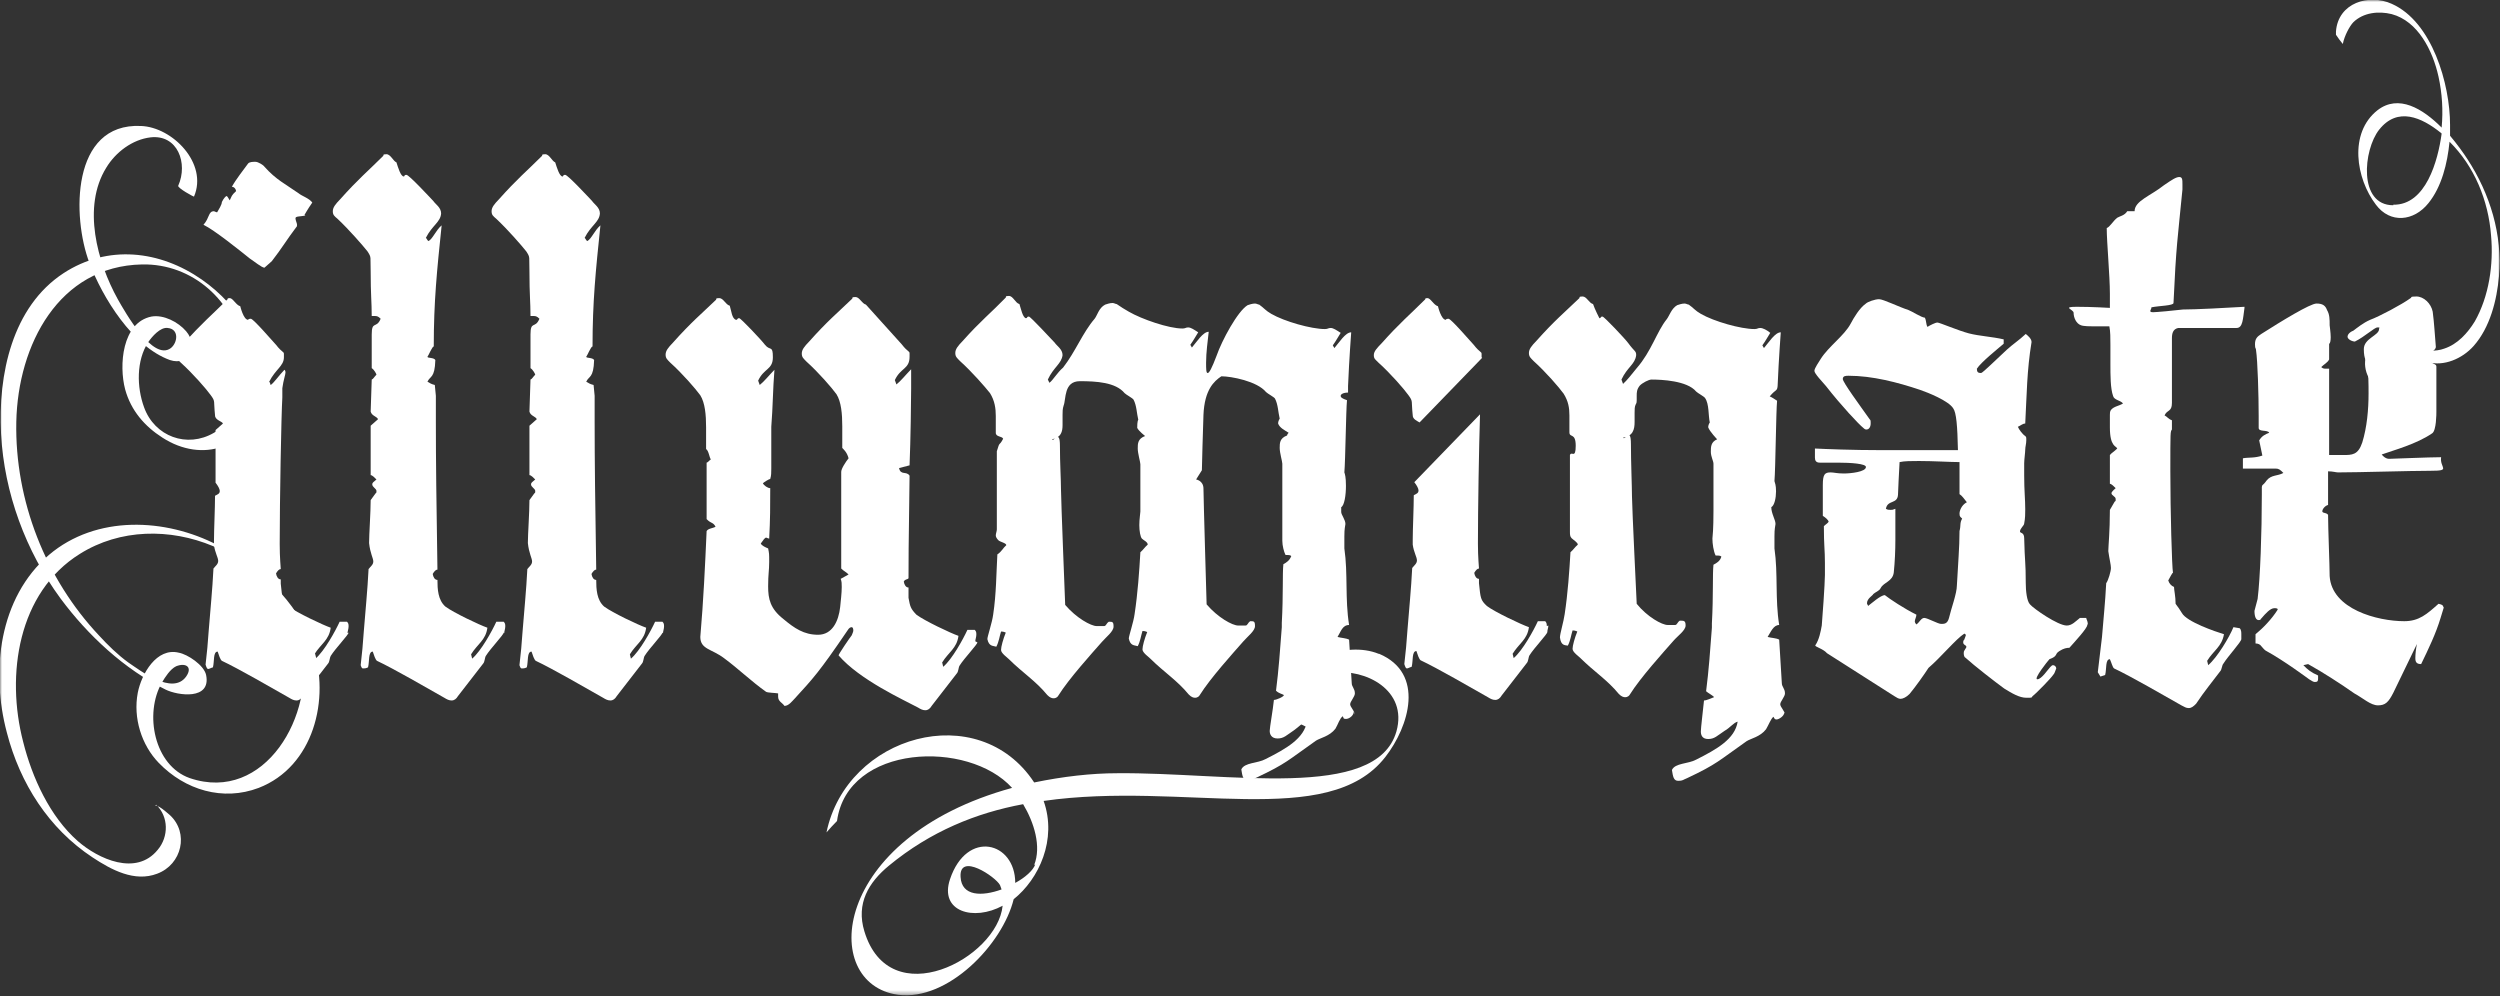
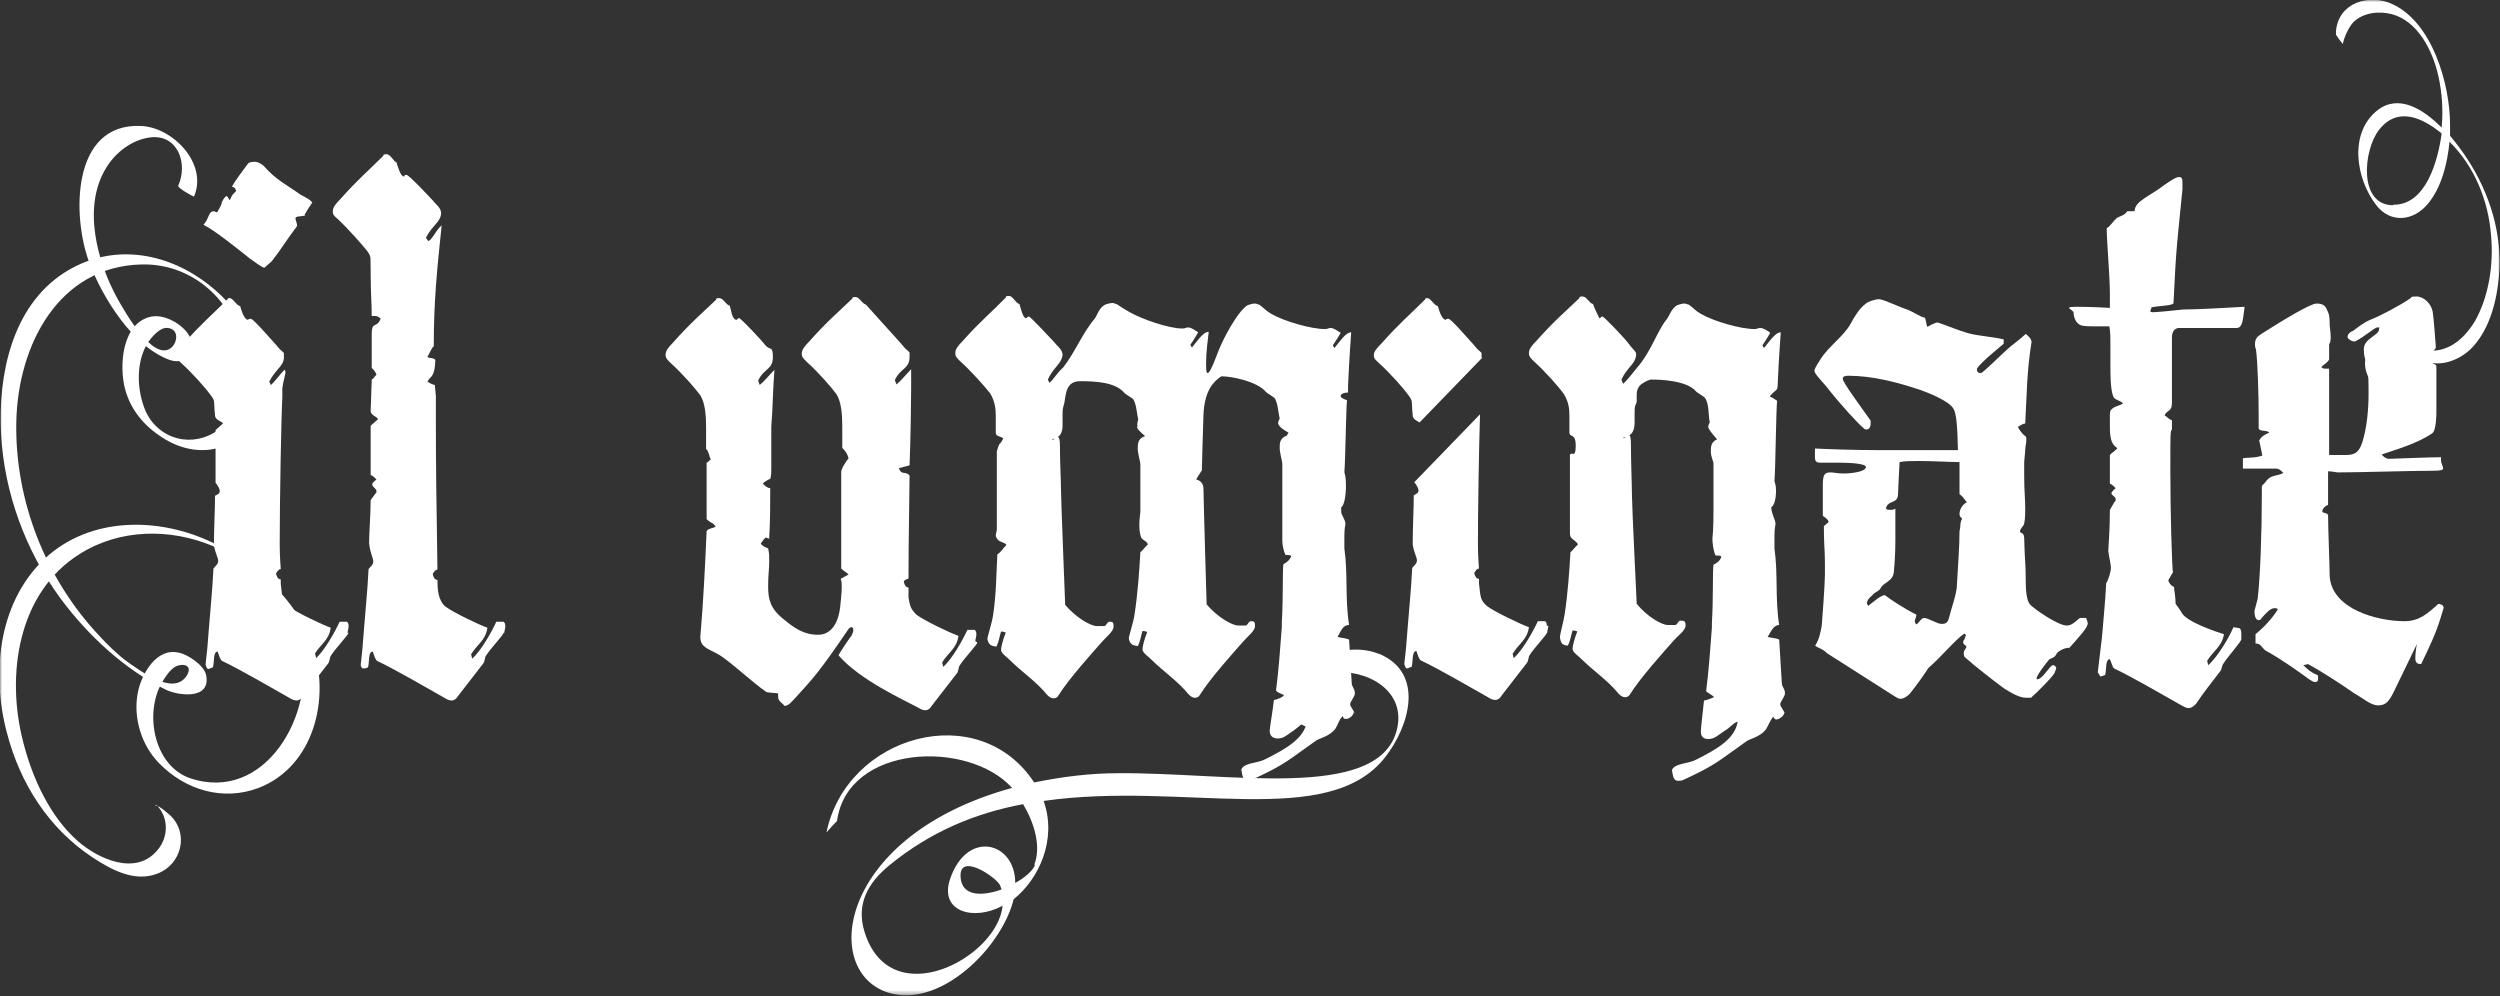
<svg xmlns="http://www.w3.org/2000/svg" width="630" height="251" viewBox="0 0 630 251" fill="none">
  <rect x="0" y="0" width="630" height="251" fill="#333333" stroke="none" />
  <mask id="mask0_130_1139" style="mask-type:luminance" maskUnits="userSpaceOnUse" x="0" y="0" width="630" height="251">
    <path d="M630 0H0V250.683H630V0Z" fill="white" />
  </mask>
  <g mask="url(#mask0_130_1139)">
    <path d="M76.712 54.187C76.977 53.776 77.374 52.955 78.699 51.04C77.904 49.945 76.049 49.398 75.254 48.714C71.942 46.387 69.557 45.293 66.642 42.009C66.377 41.598 65.053 40.777 64.39 40.777C63.728 40.777 62.933 40.777 62.535 41.188C61.343 42.83 59.488 45.156 58.428 47.072C59.09 47.072 59.488 47.756 59.488 48.166C58.295 49.261 58.428 49.398 57.898 50.492C57.501 49.808 57.236 49.398 57.103 49.398C56.971 49.398 56.441 49.808 55.911 50.903C55.911 51.587 55.116 52.819 54.718 53.503C54.453 53.503 54.056 53.229 53.923 53.229C52.466 53.229 52.863 54.871 51.273 56.65C53.923 57.882 60.548 63.218 62.933 65.134C63.993 65.818 65.98 67.46 66.642 67.46L68.497 65.818C71.147 62.397 72.207 60.481 74.592 57.334C74.857 57.06 74.857 56.924 74.857 56.65C74.857 56.239 74.46 55.555 74.46 55.008C74.46 54.461 75.519 54.597 76.977 54.324" fill="white" />
    <path d="M87.577 159.55C87.577 159.14 87.842 158.456 87.842 157.908C87.842 157.361 87.842 157.087 87.445 156.677H85.59C84.53 159.003 81.748 164.066 79.495 165.982L79.23 164.887C80.82 162.287 82.94 161.329 83.337 158.182C81.35 157.498 74.725 154.351 72.738 152.846C71.148 151.34 71.148 150.93 70.751 147.098V146.004C70.088 146.004 69.691 145.32 69.558 144.499C69.956 143.814 70.353 143.404 70.751 143.404C70.751 142.993 70.486 140.667 70.486 137.109C70.486 126.163 70.883 104.542 71.148 100.164V97.838C71.413 95.785 71.943 94.417 71.943 93.869C71.943 93.322 71.678 93.185 71.678 93.185C70.221 94.69 69.161 96.332 68.233 97.016C67.968 96.743 68.233 96.606 67.836 96.195C69.426 93.048 71.546 92.227 71.546 90.038V89.217C71.546 88.533 71.148 88.943 69.558 86.891C68.763 86.07 63.861 80.323 63.199 80.323C62.536 80.323 62.536 80.596 62.536 80.596C61.344 80.596 60.549 77.175 60.549 77.175C59.489 76.902 58.694 75.123 57.899 75.123C57.104 75.123 57.502 75.397 57.236 75.533C53.394 79.365 50.877 81.417 46.372 86.48C45.18 87.712 44.385 88.533 44.385 89.491C44.385 90.448 44.782 90.585 45.577 91.406C48.624 94.143 52.069 98.111 53.129 99.616C54.322 101.258 53.792 100.848 54.189 104.679C54.189 105.911 56.044 106.185 56.177 106.732L54.322 108.374V121.647C54.984 122.468 55.382 123.289 55.382 123.699C55.382 124.384 54.984 124.521 54.189 124.931C54.189 127.941 53.924 133.552 53.924 136.152V137.383C54.189 139.299 54.984 140.53 54.984 141.351C54.984 142.172 54.322 142.583 53.792 143.267C53.527 148.604 52.997 153.803 52.599 158.866C52.334 162.698 52.202 163.929 51.804 167.487C52.069 168.308 52.202 168.582 52.467 168.582C52.732 168.582 53.129 168.308 53.659 168.171C54.057 166.666 53.659 164.203 54.852 164.203C55.117 165.024 55.514 166.255 55.912 166.529C60.019 168.445 68.763 173.508 72.871 175.834C73.533 176.244 74.063 176.518 74.725 176.518C75.388 176.518 75.918 176.108 76.315 175.423L82.675 167.213C83.073 166.803 83.073 165.708 83.337 165.298C84.53 163.382 87.842 159.961 87.842 159.414" fill="white" />
    <path d="M127.062 159.55C127.062 159.14 127.327 158.456 127.327 157.908C127.327 157.361 127.327 157.087 126.929 156.677H125.074C124.014 159.003 121.232 164.066 118.98 165.982L118.715 164.887C120.304 162.287 122.424 161.329 122.822 158.182C120.834 157.498 114.21 154.351 112.222 152.845C110.368 151.203 110.235 148.467 110.235 146.141C109.573 146.141 109.175 145.456 109.043 144.635C109.44 143.951 109.838 143.541 110.235 143.541C109.97 126.984 109.838 115.9 109.838 106.321V99.753L109.573 97.016C108.513 96.743 108.513 96.606 107.718 96.195C108.38 94.69 109.573 95.374 109.705 90.722C109.308 90.038 107.718 90.312 107.718 89.901C107.983 89.627 108.91 87.301 109.308 87.301C109.308 75.944 110.103 68.281 111.295 56.787C109.838 58.018 109.043 60.208 107.983 60.755C107.585 60.481 107.718 60.344 107.32 59.934C108.91 56.787 111.03 55.966 111.163 53.776C111.163 52.271 109.705 51.45 109.175 50.629C108.38 49.808 103.08 44.061 102.418 44.061C101.756 44.061 102.021 44.472 101.756 44.472C100.961 44.472 100.298 42.145 99.901 40.914C99.106 40.64 98.443 38.861 97.383 38.861C96.323 38.861 96.721 39.135 96.588 39.272C92.746 43.103 90.229 45.156 85.724 50.219C84.532 51.45 83.869 52.271 83.869 53.229C83.869 54.187 84.267 54.461 85.062 55.145C87.976 57.882 91.421 61.85 92.614 63.355C93.674 64.997 93.276 64.586 93.409 68.418C93.409 74.302 93.674 76.081 93.674 79.638H94.469C94.866 79.638 95.263 79.638 95.926 80.323C94.866 82.922 93.674 80.733 93.674 84.291V92.775C94.336 93.185 94.866 94.28 94.866 94.417C94.204 95.101 94.071 95.511 93.674 95.648C93.674 95.648 93.409 103.311 93.409 103.721C93.674 104.816 94.999 104.953 95.263 105.637L93.409 107.279V119.731C93.806 119.731 94.469 120.415 94.866 120.826C94.071 121.51 93.806 121.647 93.806 122.057C93.806 122.742 94.866 123.152 94.866 123.699C94.866 124.247 94.866 124.11 94.601 124.384L93.409 126.026C93.409 129.173 93.011 134.646 93.011 136.836C93.276 139.436 94.071 140.667 94.071 141.488C94.071 142.309 93.409 142.72 92.879 143.404C92.614 148.74 92.084 153.94 91.686 159.003C91.421 162.835 91.289 164.066 90.891 167.624C91.156 168.445 91.289 168.445 91.554 168.445C91.819 168.445 92.216 168.445 92.746 168.171C93.144 166.666 92.746 164.203 93.939 164.203C94.204 165.024 94.601 166.255 94.999 166.529C99.106 168.445 107.85 173.508 111.957 175.834C112.62 176.244 113.15 176.518 113.812 176.518C114.475 176.518 115.005 176.108 115.402 175.423L121.762 167.213C122.159 166.803 122.159 165.708 122.424 165.298C123.617 163.382 126.929 159.961 126.929 159.414" fill="white" />
-     <path d="M167.073 159.55C167.073 159.14 167.338 158.456 167.338 157.908C167.338 157.361 167.338 157.087 166.941 156.677H165.086C164.026 159.003 161.244 164.066 158.991 165.982L158.726 164.887C160.316 162.287 162.436 161.329 162.834 158.182C160.846 157.498 154.222 154.351 152.234 152.845C150.379 151.203 150.247 148.467 150.247 146.141C149.584 146.141 149.187 145.456 149.054 144.635C149.452 143.951 149.849 143.541 150.247 143.541C149.982 126.984 149.849 115.9 149.849 106.321V99.753L149.584 97.016C148.524 96.743 148.524 96.606 147.729 96.195C148.392 94.69 149.584 95.374 149.717 90.722C149.319 90.038 147.729 90.312 147.729 89.901C147.994 89.627 148.922 87.301 149.319 87.301C149.319 75.944 150.114 68.281 151.307 56.787C149.849 58.018 149.054 60.208 147.994 60.755C147.597 60.481 147.729 60.344 147.332 59.934C148.922 56.787 151.042 55.966 151.174 53.776C151.174 52.271 149.717 51.45 149.187 50.629C148.392 49.808 143.092 44.061 142.43 44.061C141.767 44.061 142.032 44.472 141.767 44.472C140.972 44.472 140.31 42.145 139.912 40.914C139.117 40.64 138.455 38.861 137.395 38.861C136.335 38.861 136.733 39.135 136.6 39.272C132.758 43.103 130.24 45.156 125.736 50.219C124.543 51.45 123.881 52.271 123.881 53.229C123.881 54.187 124.278 54.461 125.073 55.145C127.988 57.882 131.433 61.85 132.625 63.355C133.685 64.997 133.288 64.586 133.42 68.418C133.42 74.302 133.685 76.081 133.685 79.638H134.48C134.878 79.638 135.275 79.638 135.938 80.323C134.878 82.922 133.685 80.733 133.685 84.291V92.775C134.348 93.185 134.878 94.28 134.878 94.417C134.215 95.101 134.083 95.511 133.685 95.648C133.685 95.648 133.42 103.311 133.42 103.721C133.685 104.816 135.01 104.953 135.275 105.637L133.42 107.279V119.731C133.818 119.731 134.48 120.415 134.878 120.826C134.083 121.51 133.818 121.647 133.818 122.057C133.818 122.742 134.878 123.152 134.878 123.699C134.878 124.247 134.878 124.11 134.613 124.384L133.42 126.026C133.42 129.173 133.023 134.646 133.023 136.836C133.288 139.436 134.083 140.667 134.083 141.488C134.083 142.309 133.42 142.72 132.89 143.404C132.625 148.74 132.095 153.94 131.698 159.003C131.433 162.835 131.3 164.066 130.903 167.624C131.168 168.445 131.3 168.445 131.565 168.445C131.83 168.445 132.228 168.445 132.758 168.171C133.155 166.666 132.758 164.203 133.95 164.203C134.215 165.024 134.613 166.255 135.01 166.529C139.117 168.445 147.862 173.508 151.969 175.834C152.632 176.244 153.162 176.518 153.824 176.518C154.487 176.518 155.017 176.108 155.414 175.423L161.774 167.213C162.171 166.803 162.171 165.708 162.436 165.298C163.628 163.382 166.941 159.961 166.941 159.414" fill="white" />
    <path d="M245.772 161.603C245.772 161.193 246.037 160.508 246.037 159.961C246.037 159.414 246.037 159.14 245.64 158.729H243.785C242.725 161.056 239.943 166.119 237.69 168.034L237.425 166.94C239.015 164.34 241.135 163.382 241.533 160.235C239.545 159.551 232.921 156.403 230.933 154.898C229.476 153.393 229.343 152.846 228.946 150.656V148.056C228.283 148.056 227.886 147.372 227.753 146.551C228.151 145.867 228.548 146.141 228.946 145.73C228.946 141.762 228.946 138.067 229.211 119.868C228.416 118.637 226.958 119.868 226.561 117.952L229.211 117.268C229.476 110.974 229.608 100.574 229.608 97.974V93.048C228.151 94.553 226.958 96.059 225.898 96.88L225.501 95.785C226.958 92.638 229.211 93.048 229.211 89.901V89.08C229.211 88.396 228.813 88.806 227.223 86.754L218.214 76.765C217.154 76.491 216.624 74.849 215.564 74.849C214.504 74.849 214.902 75.123 214.769 75.26C211.059 78.817 208.409 81.007 203.905 86.07C202.712 87.301 202.05 88.122 202.05 89.08C202.05 90.038 202.447 90.312 203.242 91.133C206.29 93.869 209.602 97.701 210.794 99.343C211.987 101.258 212.252 104.269 212.252 107.416V112.89C212.649 113.3 213.444 113.984 213.842 115.489C213.179 116.31 211.987 118.089 211.987 118.91V143.267C212.649 143.951 213.179 144.088 213.842 144.772L211.854 145.867C212.119 146.551 212.119 147.098 212.119 147.919C212.119 149.562 211.854 151.477 211.722 152.982C211.324 156.54 209.734 159.961 206.157 159.961C202.58 159.961 200.195 158.319 197.413 155.993C194.1 153.393 193.57 150.93 193.57 147.783C193.57 144.635 193.835 143.814 193.835 141.625C193.835 139.436 193.835 139.572 193.57 138.204C192.908 137.93 191.98 137.52 191.715 136.973L192.51 135.878C192.775 135.604 192.908 135.467 193.173 135.467C192.908 135.467 193.835 135.741 193.835 135.741C194.1 130.815 194.1 127.668 194.1 123.015C193.438 123.015 192.51 122.331 192.245 121.784C192.51 121.51 193.835 120.689 194.1 120.689C194.365 119.868 194.365 119.047 194.365 118.089V107.553C194.763 102.627 194.763 97.974 195.16 93.185C193.703 94.69 192.51 96.196 191.45 97.017L191.053 95.922C192.51 92.775 194.763 93.185 194.763 90.038C194.763 86.891 194.1 88.533 192.775 86.891C191.98 85.796 186.681 80.186 186.283 80.186C185.621 80.186 186.018 80.596 185.488 80.596C184.428 80.323 184.296 78.27 183.898 77.039C182.838 76.765 182.309 75.123 181.249 75.123C180.189 75.123 180.586 75.397 180.454 75.533C176.744 79.091 174.094 81.281 169.589 86.343C168.397 87.575 167.734 88.396 167.734 89.354C167.734 90.312 168.132 90.585 168.927 91.406C171.974 94.143 175.286 97.974 176.479 99.617C177.671 101.532 177.936 104.543 177.936 107.69V113.163C178.599 113.574 178.731 115.216 179.129 115.763C178.731 116.037 178.334 116.584 178.069 116.584V130.815C179.261 132.047 179.659 131.499 180.321 132.731C179.659 133.141 178.466 133.141 178.069 133.825C177.671 142.72 177.274 151.34 176.479 160.508C176.479 163.656 179.394 163.519 182.441 165.845C186.151 168.582 189.198 171.592 193.04 174.329C193.438 174.602 195.558 174.602 196.088 174.739V175.56C196.088 176.792 197.148 177.065 197.678 177.886C198.738 177.886 199.532 176.792 200.327 175.971C204.832 171.045 206.422 169.403 213.577 158.866C213.974 158.182 214.372 158.045 214.637 158.045C214.902 158.045 215.034 158.456 215.034 158.866C215.034 159.277 214.769 159.687 214.637 160.098C214.372 160.372 211.192 165.024 211.324 165.161C216.624 171.318 227.753 176.381 231.331 178.297C231.993 178.708 232.523 178.981 233.185 178.981C233.848 178.981 234.378 178.571 234.775 177.886L241.135 169.676C241.532 169.266 241.532 168.171 241.797 167.761C242.99 165.845 246.302 162.424 246.302 161.877" fill="white" />
    <path d="M341.43 180.076C341.43 179.255 340.238 178.16 340.238 177.476C340.238 176.792 341.43 175.56 341.43 174.739C341.43 173.508 340.635 173.097 340.635 172.139L339.973 161.193C339.178 160.782 337.986 160.782 337.058 160.508C337.853 159.277 338.251 157.498 339.973 157.498C338.913 150.93 339.708 144.635 338.78 138.204V135.194C338.78 134.373 338.781 133.552 339.045 132.047C339.045 130.952 337.986 129.72 337.986 129.036V127.805C338.78 127.394 339.178 124.794 339.178 122.468C339.178 120.142 338.913 119.458 338.78 119.047C339.045 116.037 339.178 103.585 339.443 100.848C338.251 100.437 337.853 100.164 337.853 99.753C337.853 99.343 338.516 98.932 339.708 98.932V97.29C339.708 96.469 340.105 89.08 340.503 83.743C339.045 83.743 337.456 86.343 336.263 87.712L335.866 87.028C336.661 85.933 337.323 84.701 337.853 83.88C336.793 83.196 335.998 82.649 335.336 82.649C334.673 82.649 334.673 82.922 333.878 82.922C330.433 82.922 323.676 81.007 320.364 79.091C318.907 78.27 318.509 77.586 317.317 76.765C317.052 76.765 316.654 76.491 316.257 76.491C315.594 76.491 314.799 76.765 314.402 76.902C311.885 78.407 307.91 85.796 306.585 89.627C305.392 92.775 304.73 94.006 304.333 94.006C303.935 94.006 303.935 92.912 303.935 91.406C303.935 88.806 304.333 86.07 304.598 83.607C303.14 83.607 301.55 86.207 300.358 87.575L299.96 86.891C300.755 85.796 301.418 84.564 301.948 83.743C300.888 83.059 300.093 82.512 299.43 82.512C298.768 82.512 298.768 82.786 297.973 82.786C294.528 82.786 287.771 80.459 284.459 78.544C283.266 77.859 282.604 77.449 281.411 76.628C281.146 76.628 280.749 76.354 280.351 76.354C279.689 76.354 278.894 76.628 278.497 76.765C276.907 77.586 276.509 79.502 275.847 80.323C272.799 83.88 271.077 88.533 267.897 92.638C266.44 93.869 265.38 95.785 264.452 96.469L264.055 95.648C265.512 92.501 267.5 91.68 267.765 89.491C267.765 87.985 266.307 87.164 265.777 86.343C264.982 85.522 259.683 79.775 259.285 79.775C258.623 79.775 259.02 80.186 258.49 80.186C257.695 79.912 257.298 77.86 256.9 76.628C255.84 76.354 255.31 74.576 254.251 74.576C253.191 74.576 253.588 74.849 253.456 74.986C249.746 78.817 247.096 80.87 242.591 85.933C241.399 87.164 240.736 87.985 240.736 88.943C240.736 89.901 241.134 90.175 241.929 90.996C244.976 93.733 248.288 97.564 249.481 99.069C250.673 100.985 250.938 102.901 250.938 104.816V109.058C250.938 110.153 252.528 109.879 252.793 110.563C251.733 112.616 251.998 110.974 251.203 113.711V133.415C251.203 133.825 250.938 134.51 250.938 134.92C250.938 135.331 251.203 135.741 251.601 136.152C251.998 136.562 253.588 136.836 253.588 137.383C252.793 138.067 252.396 139.025 251.336 139.709C251.071 144.362 251.071 149.698 250.276 154.898C250.011 156.951 248.818 160.371 248.818 161.056C249.216 162.971 250.276 162.698 251.071 162.971C251.733 161.74 251.866 160.372 252.263 159.14C253.058 159.14 253.323 159.414 253.456 159.414C252.793 161.056 252.263 162.971 252.263 163.792C252.263 164.613 253.853 165.708 254.251 166.119C257.695 169.539 261.008 171.592 263.922 175.15C264.585 175.834 265.115 175.971 265.512 175.971C266.175 175.971 266.572 175.56 266.705 175.287C269.355 171.045 275.052 164.75 277.702 161.74C278.762 160.508 280.616 159.14 280.616 157.908C280.616 156.677 280.351 156.677 279.424 156.677C278.762 157.087 278.762 157.772 278.232 157.772H276.377C274.919 157.772 271.21 155.719 268.427 152.435C268.427 152.435 267.367 125.615 267.367 123.289C267.367 120.963 267.102 116.721 267.102 112.342C267.102 107.963 265.512 111.521 265.115 110.7C267.367 110.29 267.765 108.784 267.765 107.142V104.543C267.765 103.722 267.765 103.037 268.03 102.216C268.692 100.574 268.03 96.059 272.137 96.059C276.244 96.059 281.146 96.332 283.399 99.069C283.796 99.48 285.386 100.301 285.651 100.711C286.446 102.216 286.446 104.132 286.844 105.774C286.579 106.185 286.579 107.416 286.579 107.827C286.976 108.648 288.566 109.879 288.566 109.879C286.711 110.563 286.711 111.795 286.711 113.026C286.711 114.258 287.374 116.447 287.374 116.995V128.899C287.374 129.31 287.109 130.815 287.109 132.32C287.109 133.825 287.374 135.331 287.771 135.741C288.169 136.152 289.228 136.562 289.228 137.246C288.433 137.93 288.169 138.478 287.374 139.162C287.109 143.814 286.711 149.561 285.916 154.761C285.651 156.814 284.459 160.235 284.459 160.919C284.856 162.835 285.916 162.561 286.711 162.835C287.374 161.603 287.506 160.235 287.904 159.003C288.698 159.003 288.963 159.277 289.096 159.277C288.433 160.919 287.904 162.835 287.904 163.656C287.904 164.477 289.493 165.571 289.891 165.982C293.336 169.403 296.648 171.455 299.563 175.013C300.225 175.697 300.755 175.834 301.153 175.834C301.815 175.834 302.213 175.423 302.345 175.15C304.995 170.908 310.692 164.613 313.342 161.603C314.402 160.372 316.257 159.003 316.257 157.772C316.257 156.54 315.992 156.54 315.064 156.54C314.402 156.951 314.402 157.635 313.872 157.635H312.017C310.56 157.635 306.85 155.582 304.068 152.298C304.068 152.298 303.273 125.205 303.273 123.152C303.273 121.1 301.418 120.826 301.418 120.826L302.875 118.5C302.875 118.5 303.14 107.279 303.273 104.543C303.538 98.248 305.922 96.059 307.777 94.827C310.295 94.827 316.787 96.059 319.039 98.795C319.437 99.206 321.027 100.027 321.292 100.437C322.086 101.943 322.087 103.858 322.484 105.5C322.219 105.911 322.086 106.321 322.086 106.732C322.484 107.827 323.676 108.374 324.736 109.058C324.339 109.469 324.339 109.742 324.339 109.742C322.484 110.426 322.484 111.658 322.484 112.89C322.484 114.121 323.146 116.31 323.146 116.858V136.288C323.146 137.52 323.544 139.025 323.941 139.846C324.604 139.846 325.134 139.846 325.399 140.12C325.001 141.214 324.206 141.762 323.411 142.172C323.146 144.499 323.411 149.835 323.014 156.951V158.045C322.616 163.382 322.219 168.992 321.557 174.055C322.219 174.739 323.146 174.876 323.544 175.15C323.544 175.56 321.689 176.381 321.027 176.381C320.762 178.981 319.967 183.36 319.967 184.181C319.967 185.002 320.364 186.097 321.954 186.097C323.544 186.097 324.206 185.276 326.061 184.044C327.254 183.223 328.314 181.992 329.374 181.718C328.711 186.097 324.074 188.697 318.907 191.296C316.919 192.391 313.607 192.117 312.812 193.896C313.077 195.538 313.21 196.633 314.402 196.633C315.594 196.633 315.594 196.359 316.654 195.949C324.206 192.391 324.604 191.57 331.626 186.644C332.686 185.96 335.071 185.549 336.528 183.634C337.191 182.539 337.588 181.034 338.383 180.486C338.648 180.897 338.383 181.171 339.178 181.171C339.973 181.171 341.165 180.35 341.165 179.255" fill="white" />
    <path d="M373.364 90.038V89.217C373.364 88.533 372.967 88.943 371.377 86.891C370.582 86.07 365.679 80.323 365.017 80.323C364.355 80.323 364.355 80.596 364.355 80.596C363.162 80.596 362.367 77.175 362.367 77.175C361.307 76.902 360.512 75.123 359.717 75.123C358.922 75.123 359.32 75.397 359.055 75.533C355.213 79.365 352.695 81.417 348.191 86.48C346.998 87.712 346.203 88.533 346.203 89.491C346.203 90.448 346.601 90.585 347.396 91.406C350.443 94.143 353.888 98.111 354.948 99.616C356.14 101.258 355.61 100.848 356.008 104.679C356.008 105.637 357.067 106.048 357.73 106.458L373.497 90.175L373.364 90.038ZM389.793 157.772C389.793 157.361 389.793 156.951 389.396 156.54H387.541C386.481 158.866 383.698 163.929 381.446 165.845L381.181 164.75C382.771 162.15 384.891 161.192 385.288 158.045C383.301 157.361 376.676 154.214 374.689 152.709C373.099 151.203 373.099 150.793 372.702 146.962V145.867C372.039 145.867 371.642 145.183 371.509 144.362C371.907 143.678 372.304 143.267 372.702 143.267C372.702 142.856 372.437 140.53 372.437 136.973C372.437 128.215 372.702 112.479 372.967 104.406L356.405 121.51C357.067 122.331 357.465 123.152 357.465 123.563C357.465 124.247 357.067 124.384 356.273 124.794C356.273 127.805 356.008 133.415 356.008 136.015V137.246C356.273 139.162 357.067 140.393 357.067 141.214C357.067 142.035 356.405 142.446 355.875 143.13C355.61 148.467 355.08 153.667 354.683 158.729C354.418 162.561 354.285 163.792 353.888 167.35C354.153 168.171 354.285 168.445 354.55 168.445C354.815 168.445 355.213 168.171 355.743 168.034C356.14 166.529 355.743 164.066 356.935 164.066C357.2 164.887 357.597 166.119 357.995 166.392C362.102 168.308 370.847 173.371 374.954 175.697C375.616 176.108 376.146 176.381 376.809 176.381C377.471 176.381 378.001 175.971 378.399 175.287L384.758 167.076C385.156 166.666 385.156 165.571 385.421 165.161C386.613 163.245 389.926 159.824 389.926 159.277C389.926 158.729 390.19 158.182 390.19 157.635" fill="white" />
    <path d="M449.813 180.076C449.813 179.255 448.62 178.16 448.62 177.476C448.62 176.792 449.813 175.56 449.813 174.739C449.813 173.508 449.018 173.097 449.018 172.139L448.355 161.192C447.693 160.782 446.368 160.782 445.44 160.508C446.235 159.277 446.898 157.498 448.355 157.498C447.295 150.93 448.09 144.635 447.163 138.204V135.194C447.163 134.373 447.163 133.552 447.428 132.046C447.428 130.952 446.368 129.447 446.368 127.805C447.163 127.394 447.56 125.478 447.56 123.836C447.56 122.194 447.295 121.784 447.163 121.236C447.428 118.226 447.56 103.721 447.825 100.985C447.163 100.574 446.633 100.164 445.97 99.89C447.56 97.974 447.825 98.659 447.958 97.29C447.958 96.469 448.355 89.08 448.753 83.743C447.295 83.743 445.705 86.343 444.513 87.712L444.116 87.028C444.911 85.933 445.573 84.701 446.103 83.88C445.308 83.196 444.248 82.649 443.586 82.649C442.923 82.649 442.923 82.922 442.128 82.922C438.683 82.922 431.926 81.007 428.614 79.091C427.157 78.27 426.759 77.586 425.567 76.765C425.302 76.765 424.904 76.491 424.507 76.491C423.844 76.491 423.049 76.765 422.652 76.902C421.194 77.723 420.664 79.638 420.002 80.459C417.485 83.607 416.16 88.533 412.45 92.775C411.258 94.28 409.933 95.922 409.005 96.743L408.608 95.648C410.065 92.501 412.052 91.817 412.317 89.49C412.317 88.396 411.92 88.669 410.33 86.48C409.535 85.385 404.235 79.775 403.838 79.775C403.175 79.775 403.573 80.186 403.043 80.186C403.043 80.186 401.851 77.859 401.453 76.628C400.393 76.354 399.863 74.712 398.803 74.712C397.743 74.712 398.141 74.986 398.008 75.123C394.299 78.68 391.649 80.87 387.144 85.933C385.952 87.164 385.289 87.985 385.289 88.943C385.289 89.901 385.687 90.175 386.481 90.996C389.529 93.732 392.841 97.564 394.034 99.206C395.226 101.122 395.491 102.764 395.491 104.679V108.921C395.491 110.426 397.081 108.921 397.081 112.342C397.081 115.763 396.021 113.574 395.623 114.668V133.962C395.623 134.646 395.623 135.194 396.021 135.604C396.418 136.015 397.611 136.699 397.611 137.246C396.816 137.93 396.551 138.478 395.756 139.162C395.491 143.814 395.093 149.561 394.299 154.761C394.034 156.677 393.106 159.687 393.106 160.645C393.371 162.698 394.299 162.561 395.093 162.698C395.756 161.466 395.888 160.098 396.286 158.866C397.081 158.866 397.346 159.14 397.478 159.14C396.816 160.782 396.286 162.698 396.286 163.519C396.286 164.34 397.876 165.434 398.273 165.845C401.718 169.266 405.03 171.318 407.945 174.876C408.608 175.56 409.138 175.697 409.535 175.697C410.198 175.697 410.595 175.287 410.728 175.013C413.377 170.771 419.075 164.477 421.724 161.466C422.784 160.235 424.772 158.866 424.772 157.635C424.772 156.403 424.374 156.403 423.314 156.403C422.652 156.814 422.652 157.498 422.122 157.498H420.267C418.81 157.498 415.1 155.445 412.45 152.161C412.45 152.161 411.258 127.394 411.258 125.068C411.258 122.742 410.993 116.447 410.993 111.932C410.993 107.416 409.535 111.111 409.005 110.29C411.522 109.879 411.92 108.237 411.92 106.321V103.995C411.92 103.174 411.92 102.49 412.185 101.943C412.45 101.532 412.45 101.258 412.45 100.848V99.753C412.45 98.932 412.45 98.111 413.245 97.153C413.907 96.469 415.497 95.648 416.16 95.648C418.677 95.648 425.169 95.922 427.422 98.659C427.819 99.069 429.409 99.89 429.674 100.301C430.734 101.806 430.469 104.679 430.866 106.458C430.601 106.869 430.469 107.279 430.469 107.69C430.866 108.784 432.721 110.7 432.721 110.7C431.131 111.384 431.131 112.616 431.131 113.847C431.131 115.079 431.794 116.173 431.794 116.858V128.762C431.794 129.583 431.794 133.415 431.529 135.741C431.529 136.973 431.794 138.888 432.324 139.983C432.986 139.983 433.516 139.983 433.781 140.257C433.516 141.351 432.589 141.899 431.794 142.309C431.529 144.635 431.794 149.972 431.396 157.087V158.182C430.999 163.519 430.601 169.129 429.939 174.192C430.336 174.602 431.926 175.423 431.926 175.697C431.131 175.971 430.071 176.518 429.409 176.518C429.144 179.118 428.614 183.497 428.614 184.318C428.614 185.139 428.879 186.233 430.469 186.233C432.059 186.233 432.721 185.412 434.576 184.181C436.034 183.36 436.828 182.128 437.888 181.855C437.226 186.233 432.589 188.833 427.422 191.433C425.434 192.528 422.122 192.254 421.327 194.033C421.592 195.675 421.724 196.77 422.917 196.77C424.109 196.77 424.109 196.496 425.169 196.086C432.721 192.528 433.119 191.707 440.141 186.781C441.201 186.097 443.586 185.686 445.043 183.77C445.705 182.676 446.235 181.17 446.898 180.623C447.163 181.034 447.163 181.307 447.693 181.307C448.223 181.307 449.68 180.486 449.68 179.392" fill="white" />
    <path d="M495.388 126.71C494.328 127.394 493.798 128.626 493.798 129.447C493.798 130.268 494.063 130.268 494.461 130.678C493.798 131.91 494.196 132.32 493.798 133.825C493.798 138.067 493.401 142.309 493.136 147.509C493.136 149.561 491.678 153.393 491.148 155.719C490.751 157.224 489.956 157.224 489.161 157.224C488.366 157.224 485.716 155.719 484.921 155.719C484.126 155.719 483.729 156.814 482.934 157.361C482.536 156.951 482.536 156.677 482.536 156.54C482.536 156.13 482.934 155.445 482.934 154.898C479.887 153.393 476.177 150.93 474.984 149.972C473.924 149.972 471.672 152.024 470.745 152.709C470.745 152.435 470.48 152.298 470.48 152.024C470.48 150.793 471.937 150.109 472.07 149.698C472.467 149.288 473.66 148.877 473.924 148.193C474.719 146.688 476.972 146.551 477.237 144.225C477.502 141.625 477.634 138.751 477.634 136.015V128.215C476.972 128.489 476.839 128.489 476.442 128.489C476.044 128.489 475.647 128.489 475.249 128.215C475.647 125.889 478.164 127.12 478.297 124.657C478.297 123.836 478.562 118.91 478.694 116.447C479.887 116.174 481.742 116.174 483.596 116.174C487.306 116.174 491.546 116.447 493.798 116.447V124.521C494.461 124.931 494.991 125.752 495.653 126.573M526.126 157.224C526.126 156.54 525.729 155.993 525.729 155.719H524.139C523.079 156.54 522.152 157.635 520.827 157.635C518.574 157.635 512.48 153.393 511.552 152.298C510.757 151.477 510.492 148.877 510.492 146.962C510.492 141.488 510.227 141.625 510.095 135.604C510.095 134.099 509.035 134.373 509.035 133.962C509.035 133.141 510.095 132.457 510.095 131.91C510.36 130.678 510.36 129.31 510.36 128.352C510.36 125.752 510.095 123.7 510.095 119.868V116.721C510.095 115.9 510.36 113.984 510.36 113.3C510.36 112.616 510.625 111.795 510.625 110.974C510.625 110.153 510.625 110.153 510.36 109.879C509.697 109.469 508.77 108.237 508.505 107.553C509.167 107.279 509.697 106.732 510.36 106.732C510.757 99.343 510.757 93.459 511.95 86.207C511.95 85.385 511.155 84.701 510.492 84.154C508.902 85.659 507.048 86.891 505.723 88.122C503.47 90.175 499.628 94.006 499.23 94.006C498.436 94.006 498.171 93.733 498.171 92.911C499.23 91.269 503.338 87.985 504.928 86.617V85.522C502.013 84.838 498.833 84.701 496.183 84.017C493.533 83.333 488.764 81.28 488.234 81.28C487.704 81.28 486.379 81.965 485.716 82.375C485.319 81.691 485.451 80.733 485.054 80.049C484.259 80.049 481.742 78.407 480.947 78.133C478.429 77.312 474.587 75.397 473.527 75.397C472.467 75.397 470.612 76.081 470.215 76.491C468.625 77.586 467.167 80.049 466.372 81.554C464.783 84.564 460.808 87.301 458.82 90.448C458.423 91.133 457.23 92.775 457.23 93.459C457.23 94.143 459.218 96.195 460.145 97.29C463.988 102.216 468.492 107.006 469.552 107.827C469.95 108.237 470.215 108.237 470.347 108.237C471.01 108.237 471.407 107.553 471.407 106.732C471.407 105.911 471.407 105.911 471.142 105.637C468.625 102.079 464.385 96.332 464.385 95.511C464.385 94.69 465.18 94.69 465.842 94.69C471.805 94.69 478.164 96.332 483.861 98.248C485.849 98.932 491.016 100.985 492.208 102.9C493.003 103.995 493.268 107.279 493.401 113.437H474.189C466.77 113.437 460.013 113.163 457.363 113.026V115.353C457.363 116.037 457.628 116.584 458.555 116.584H463.06C466.505 116.584 470.215 116.858 470.215 117.679C470.215 118.91 466.372 119.321 464.65 119.321C462.928 119.321 462.133 119.047 461.338 119.047C459.88 119.047 459.35 119.458 459.35 122.194V129.994C460.013 130.404 460.808 131.089 460.808 131.499C460.543 131.91 460.013 132.183 459.615 132.594C459.615 137.52 459.88 138.478 459.88 141.899V144.909C459.88 146.962 459.218 156.266 459.085 157.635C458.82 159.14 458.423 161.192 457.495 162.561C457.098 162.971 459.35 163.382 460.41 164.613L477.369 175.423C478.032 175.834 478.429 176.108 478.959 176.108C479.489 176.108 480.417 175.697 481.212 174.876C482.801 172.96 484.921 169.95 485.981 168.308C489.029 165.708 493.003 160.919 494.991 159.687C495.256 159.687 495.388 159.961 495.388 160.098C495.388 160.235 495.123 160.782 494.991 161.192C494.726 161.466 494.726 161.603 494.726 161.877C494.726 162.561 495.521 162.561 495.521 162.971C495.521 163.382 495.256 163.382 495.123 163.792C494.858 164.066 494.858 164.477 494.858 164.613C494.858 165.298 495.123 165.708 495.256 165.708C497.508 167.761 502.808 171.866 505.06 173.508C507.048 174.739 508.902 175.834 510.625 175.834C512.347 175.834 511.817 175.834 512.215 175.423C513.275 174.602 516.984 170.771 517.382 170.087C517.779 169.676 517.779 169.403 518.177 168.445C518.177 168.034 517.779 167.624 517.382 167.624C516.984 167.624 516.984 167.897 516.719 168.034C516.057 168.718 514.467 171.182 513.407 171.182C512.347 171.182 516.057 166.529 516.454 166.119C518.707 165.298 517.647 164.887 518.972 164.066C520.032 163.382 520.827 163.245 521.489 163.245C522.947 161.603 525.994 158.319 525.994 157.498" fill="white" />
    <path d="M565.609 77.312C561.104 77.586 553.154 77.996 550.107 77.996C547.855 78.27 543.35 78.68 542.555 78.68C541.76 78.68 541.893 78.407 541.893 78.27C541.893 78.133 542.158 77.859 542.158 77.449C544.145 77.038 547.722 77.038 547.722 76.354C548.385 61.713 548.782 60.071 549.975 47.756V46.524C549.975 45.293 549.975 44.608 549.18 44.608C548.385 44.608 547.325 45.293 545.337 46.661C541.893 49.398 537.918 50.629 537.918 53.229H536.063C535.4 54.324 534.208 54.461 533.546 54.871C532.486 55.692 531.691 57.197 530.896 57.471C530.896 61.029 531.691 69.513 531.691 74.028V77.586C531.691 77.586 527.186 77.312 523.344 77.312C519.501 77.312 522.549 77.996 522.549 78.817C522.549 80.049 523.211 81.554 524.404 81.965C525.066 82.238 526.921 82.238 527.451 82.238H531.558C531.823 83.47 531.823 85.249 531.823 86.891V91.543C531.823 94.69 531.823 97.838 532.486 99.753C532.751 100.848 534.34 100.848 535.003 101.669C533.943 102.353 532.751 102.353 531.956 103.311C531.691 103.721 531.691 104.132 531.691 104.542V107.69C531.691 112.616 533.281 112.342 533.546 113.026C532.883 113.71 531.956 114.258 531.691 114.668V121.921C532.088 121.921 532.751 122.605 533.148 123.015C532.353 123.699 532.088 124.11 532.088 124.247C532.088 124.931 533.148 125.068 533.148 125.752C533.148 126.436 533.148 126.162 532.883 126.436L531.691 128.489C531.691 133.962 531.293 137.794 531.293 138.888C531.558 140.804 531.956 142.309 531.956 143.13C531.956 143.951 531.293 146.277 530.763 146.962C530.498 152.024 530.101 155.582 529.703 160.508L528.643 169.403L529.306 170.497L530.498 170.087C530.896 168.582 530.498 166.119 531.691 166.119C532.088 166.94 532.353 168.171 532.751 168.445C536.858 170.36 545.602 175.423 549.71 177.75C550.505 178.16 550.902 178.434 551.564 178.434C552.227 178.434 552.757 178.023 553.419 177.339C555.407 174.329 557.659 171.592 559.514 169.129C559.911 168.718 559.911 167.624 560.309 167.213C561.501 165.298 564.814 161.74 564.814 161.056V159.824C564.814 159.414 564.814 158.729 564.416 158.319L562.826 158.045C561.766 160.645 558.719 165.708 556.467 167.624L556.202 166.529C557.792 163.929 559.911 162.971 560.441 159.824C558.189 159.14 551.034 156.677 549.842 154.487C549.445 153.803 548.782 152.845 548.252 152.161C548.252 150.246 547.855 148.74 547.855 147.919C547.192 147.646 546.662 147.098 546.397 146.277C546.795 145.593 547.457 144.225 547.59 144.362C547.325 142.856 546.927 128.899 546.927 118.773C546.927 108.648 546.927 108.784 547.325 108.237V105.911C546.265 105.5 546.265 105.09 545.47 104.679C546.132 103.174 547.325 103.858 547.325 101.532V85.249C547.325 84.017 547.59 82.922 548.915 82.649H563.621C565.211 82.649 565.211 80.323 565.609 77.586" fill="white" />
    <path d="M615.558 152.572C615.293 152.298 614.498 152.161 614.498 152.161C611.583 154.761 609.596 156.54 605.886 156.54C599.129 156.54 587.602 153.53 587.072 145.183C587.072 142.446 586.675 133.278 586.675 129.72C586.012 129.036 585.482 129.447 585.217 128.899C585.217 128.215 586.012 127.394 586.675 127.257V118.773C587.867 118.773 588.662 119.047 589.192 119.047C594.492 119.047 607.211 118.637 612.511 118.637C617.81 118.637 614.763 117.952 615.16 115.216C612.113 115.216 602.706 115.626 602.044 115.626C600.984 115.626 600.189 114.531 600.189 114.531C603.236 113.437 608.933 111.932 612.908 109.195C613.968 108.511 613.968 104.269 613.968 103.721V92.364C613.968 91.543 612.776 91.954 611.318 90.038C612.511 88.943 613.835 88.122 613.835 87.438C613.57 84.428 613.438 81.554 613.041 78.544C612.643 76.491 610.788 74.712 608.933 74.712C607.078 74.712 607.873 74.986 607.476 75.123C605.224 76.765 599.526 79.775 597.274 80.596C595.419 81.417 593.962 82.649 593.034 83.333C591.974 83.743 591.577 84.428 591.577 84.838C591.577 85.522 592.769 86.07 593.432 86.07C595.949 84.838 598.334 82.512 599.129 82.512C599.924 82.512 599.526 82.512 599.526 82.922C599.526 84.564 595.684 85.249 595.684 87.985C595.684 90.722 596.479 90.996 596.479 91.817C596.877 94.143 596.877 96.743 596.877 99.206C596.877 103.174 596.479 107.69 595.287 111.521C594.227 114.668 592.769 114.668 590.384 114.668H586.94V92.911H586.145C585.747 92.911 585.35 92.911 584.952 92.501C585.615 91.817 586.542 91.406 586.94 90.585V86.617C587.205 86.617 587.337 85.796 587.337 84.975C587.337 83.743 587.072 82.238 587.072 81.965C587.072 80.459 587.072 79.228 586.41 78.133C586.012 77.038 585.35 76.491 583.76 76.491C582.17 76.491 575.015 80.87 569.848 84.154C568.788 84.838 568.258 85.385 568.258 86.754C568.258 88.122 568.523 87.575 568.523 88.259C568.921 90.859 569.186 99.616 569.186 104.816V107.827C569.186 108.921 571.438 108.237 571.836 109.058C570.776 109.469 569.981 109.879 569.318 110.974L570.113 114.805C568.126 115.489 566.668 115.216 565.211 115.489V118.089H573.558C574.22 118.089 574.618 118.363 575.413 119.184C573.955 120.005 572.366 119.594 571.173 121.1C570.113 122.605 570.113 121.921 569.981 122.742V124.657C569.981 134.236 569.583 145.593 568.921 150.93L568.126 153.94C568.126 155.445 568.523 156.266 569.186 156.266C569.848 156.266 569.583 155.993 569.848 155.856C570.908 154.624 572.101 153.256 573.16 153.256C574.22 153.256 573.955 153.666 573.955 153.666C572.498 155.993 570.246 158.319 568.391 159.824V162.15C569.053 162.15 569.583 162.424 569.848 162.834C570.113 163.108 570.511 163.656 570.908 163.929C575.678 166.529 581.507 170.908 581.905 171.181C582.567 171.592 582.965 171.866 583.362 171.866C584.025 171.866 584.157 171.592 584.157 171.045V170.224C582.302 169.403 581.507 168.718 580.448 167.624L581.64 167.35C585.35 169.403 589.987 172.413 593.299 174.739C595.552 175.971 597.406 177.75 599.261 177.75C601.116 177.75 601.911 176.929 603.104 174.602L609.066 162.287C608.801 163.519 608.668 164.887 608.668 165.845C608.668 166.803 608.933 167.35 610.126 167.35C611.981 163.519 613.836 159.687 615.028 155.719L615.823 153.119L615.558 152.572Z" fill="white" />
    <path d="M39.351 202.791C42.531 205.801 42.531 210.864 39.748 214.148C34.316 220.853 24.777 216.474 19.609 211.959C12.587 205.801 8.083 195.949 5.83 186.918C1.458 170.087 4.505 149.288 20.139 139.572C40.411 126.847 70.619 139.162 75.919 163.245C79.628 179.939 66.777 202.517 47.83 196.086C38.821 192.938 36.303 179.802 40.808 172.003C41.603 170.634 42.928 168.582 44.386 167.897C46.77 166.94 48.625 168.034 46.903 170.497C43.458 175.287 35.376 168.992 32.329 166.94C29.679 165.024 27.162 162.561 24.909 160.098C11.527 145.867 3.71 126.163 4.108 106.321C4.505 86.891 14.84 67.049 35.773 66.639C48.493 66.365 59.092 75.807 61.344 88.67C62.669 96.059 60.682 105.09 53.925 109.058C47.168 113.026 38.953 110.016 36.303 102.627C34.449 97.564 34.316 90.859 37.363 86.207C38.291 84.838 40.411 82.375 42.266 82.649C45.18 82.922 44.783 86.343 43.06 87.712C38.556 91.133 31.534 78.681 29.679 75.397C24.512 66.092 20.669 52.134 26.764 42.282C29.149 38.314 33.389 35.167 37.893 34.62C44.783 33.798 47.433 41.188 44.915 46.798C44.65 47.345 48.89 49.671 48.89 49.535C52.468 41.188 43.458 32.02 35.508 31.746C17.887 30.925 18.152 54.734 22.524 66.228C25.837 74.986 33.389 87.301 42.796 90.722C47.698 92.364 50.083 87.164 46.903 83.47C44.915 81.144 41.206 79.228 38.158 79.775C30.739 81.281 29.944 92.091 31.534 98.111C32.991 103.448 36.436 107.416 40.941 110.29C50.878 116.721 62.934 113.163 65.319 100.574C67.704 88.259 60.285 77.039 50.878 70.47C40.278 63.081 27.162 61.576 16.032 68.828C3.048 77.312 -0.529 94.417 0.266 109.332C1.061 124.247 6.493 138.888 15.237 150.793C22.127 160.098 31.401 168.718 41.736 173.781C44.783 175.287 53.262 176.518 51.938 170.087C51.407 167.624 47.3 164.887 45.048 164.477C39.483 163.108 35.641 169.813 34.714 174.602C33.521 180.897 35.641 187.739 40.013 192.254C46.638 199.096 56.177 201.97 65.187 198.549C78.966 193.212 83.338 176.244 78.833 162.835C74.859 151.34 65.187 142.72 54.852 137.383C41.736 130.541 24.247 129.72 12.322 139.846C-0.264 150.656 -2.384 169.129 1.723 184.591C5.035 197.454 12.322 208.811 23.319 216.064C28.089 219.211 33.919 222.358 39.616 220.169C45.843 217.842 47.698 209.906 42.796 205.39C42.001 204.706 41.073 203.885 40.146 203.338C40.013 203.338 38.556 202.517 39.218 203.064" fill="white" />
    <path d="M606.021 84.564C605.623 82.922 606.418 79.638 608.538 79.091C610.393 78.68 610.26 80.049 610.393 81.691C610.658 83.88 610.393 86.07 609.995 88.122C608.14 87.712 606.551 86.617 606.153 84.564M603.106 51.724C594.229 51.724 595.554 37.767 599.528 32.704C604.166 26.82 610.26 29.556 615.162 33.525C615.162 33.525 615.163 33.525 615.295 33.661C614.368 40.503 611.32 51.724 603.106 51.587M605.226 99.479C608.803 98.248 610.923 95.101 611.85 91.269C615.825 92.364 620.462 90.448 623.377 87.164C627.484 82.512 629.207 75.67 629.737 69.649C630.664 59.113 627.484 48.85 621.787 40.093C620.727 38.451 619.137 36.261 617.415 34.209C617.415 33.251 617.415 32.43 617.415 31.472C617.415 21.209 612.91 5.473 602.708 0.958C597.011 -1.642 589.194 0.684 588.664 7.936C588.664 8.21 588.664 8.484 588.664 8.757C589.194 9.578 589.724 10.262 590.387 11.084C590.784 9.031 592.109 6.568 593.036 5.61C595.554 3.147 599.396 2.737 602.708 3.558C609.333 5.336 613.043 12.726 614.5 19.294C615.427 23.536 615.693 27.777 615.295 32.156C610.525 27.367 604.431 23.672 599.131 27.777C591.844 33.525 593.699 45.019 598.734 51.587C602.311 56.376 608.273 55.829 611.983 51.176C615.295 47.071 616.752 41.187 617.282 35.714C623.51 41.872 627.087 50.492 627.749 59.387C628.412 66.639 627.219 74.712 623.642 81.007C621.787 84.017 619.27 86.754 615.957 87.848C614.898 88.259 613.573 88.396 612.248 88.396C612.513 84.564 611.585 80.459 609.598 77.723C607.213 74.165 603.636 76.902 603.901 80.87C604.033 83.606 605.888 86.754 607.743 88.806C608.14 89.354 608.67 89.627 609.068 90.038C608.935 90.448 608.803 90.722 608.67 91.132C607.081 94.006 604.166 97.153 600.721 96.606C595.421 95.785 598.469 90.038 602.443 90.859C601.913 90.859 601.516 87.848 600.588 87.575C595.686 86.617 595.156 91.954 596.879 95.101C598.601 98.248 601.383 100.711 605.226 99.479Z" fill="white" />
    <path d="M252.397 224.137C247.495 225.916 242.328 225.916 242.063 220.99C241.665 214.695 250.94 220.99 252 223.042C252.132 223.453 252.265 223.726 252.397 224.137ZM260.877 217.842C260.347 219.348 258.359 221.127 255.842 222.495C255.842 212.095 243.653 208.948 239.413 221.537C236.631 229.747 245.375 232.21 252.662 228.242C251.337 241.515 224.176 255.746 217.817 234.673C215.697 227.695 218.877 222.358 224.044 218.116C234.511 209.495 246.038 204.843 257.829 202.654C260.612 207.306 262.467 213.327 260.612 217.979M347.394 164.75C339.312 161.466 326.46 166.119 324.34 175.697C323.281 180.213 327.653 183.223 331.892 183.907C333.085 182.676 334.277 181.581 335.47 180.486C336.132 179.802 336.927 179.118 337.59 178.434C336.53 178.16 331.76 178.844 329.11 176.381C324.075 171.729 332.025 170.087 335.867 169.539C344.082 168.445 354.814 173.918 351.899 184.318C346.864 201.97 309.369 194.58 281.545 194.854C275.053 194.854 267.899 195.675 260.612 197.18C246.568 175.834 213.312 185.276 208.277 209.769C209.072 208.811 210 207.853 210.927 206.896C213.577 187.465 244.05 186.37 255.047 198.549C209.205 211.138 206.422 247.946 226.296 250.683C238.883 252.325 252.662 237.957 255.445 226.6C261.804 221.537 266.441 211.548 262.997 201.833C298.239 196.77 334.675 209.359 349.116 190.749C355.079 183.086 359.186 169.676 347.527 164.75" fill="white" />
  </g>
</svg>